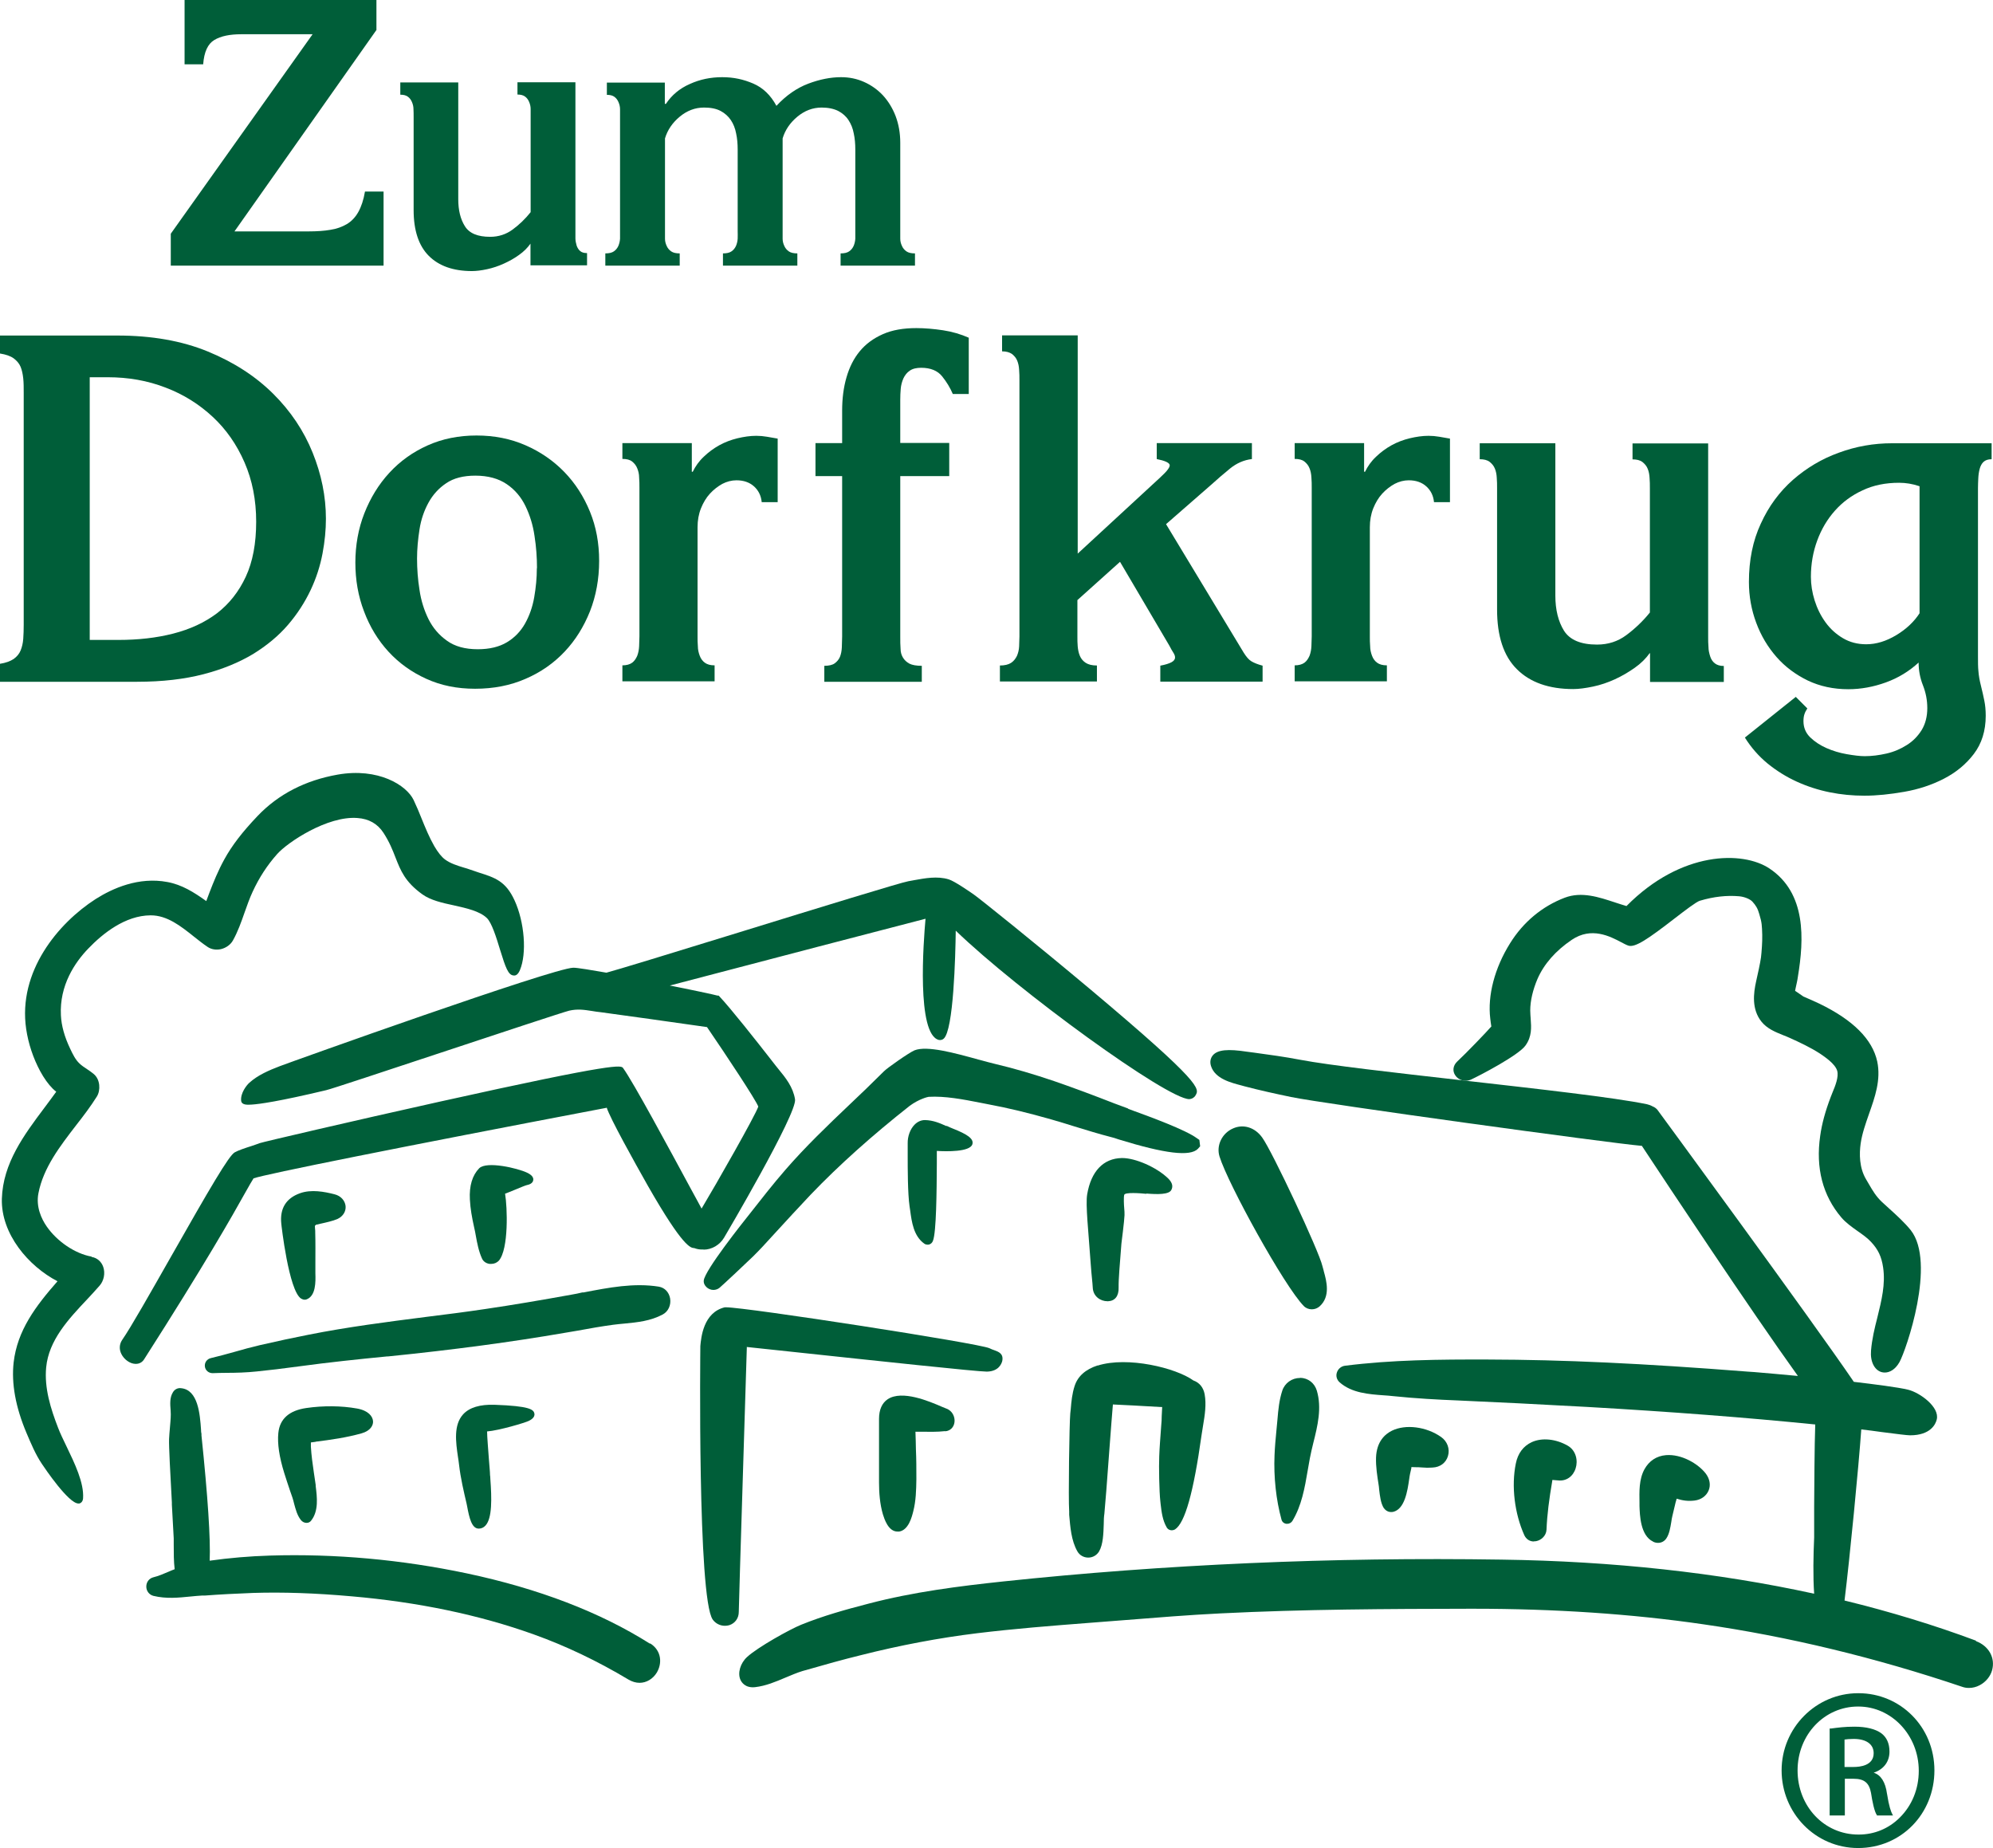
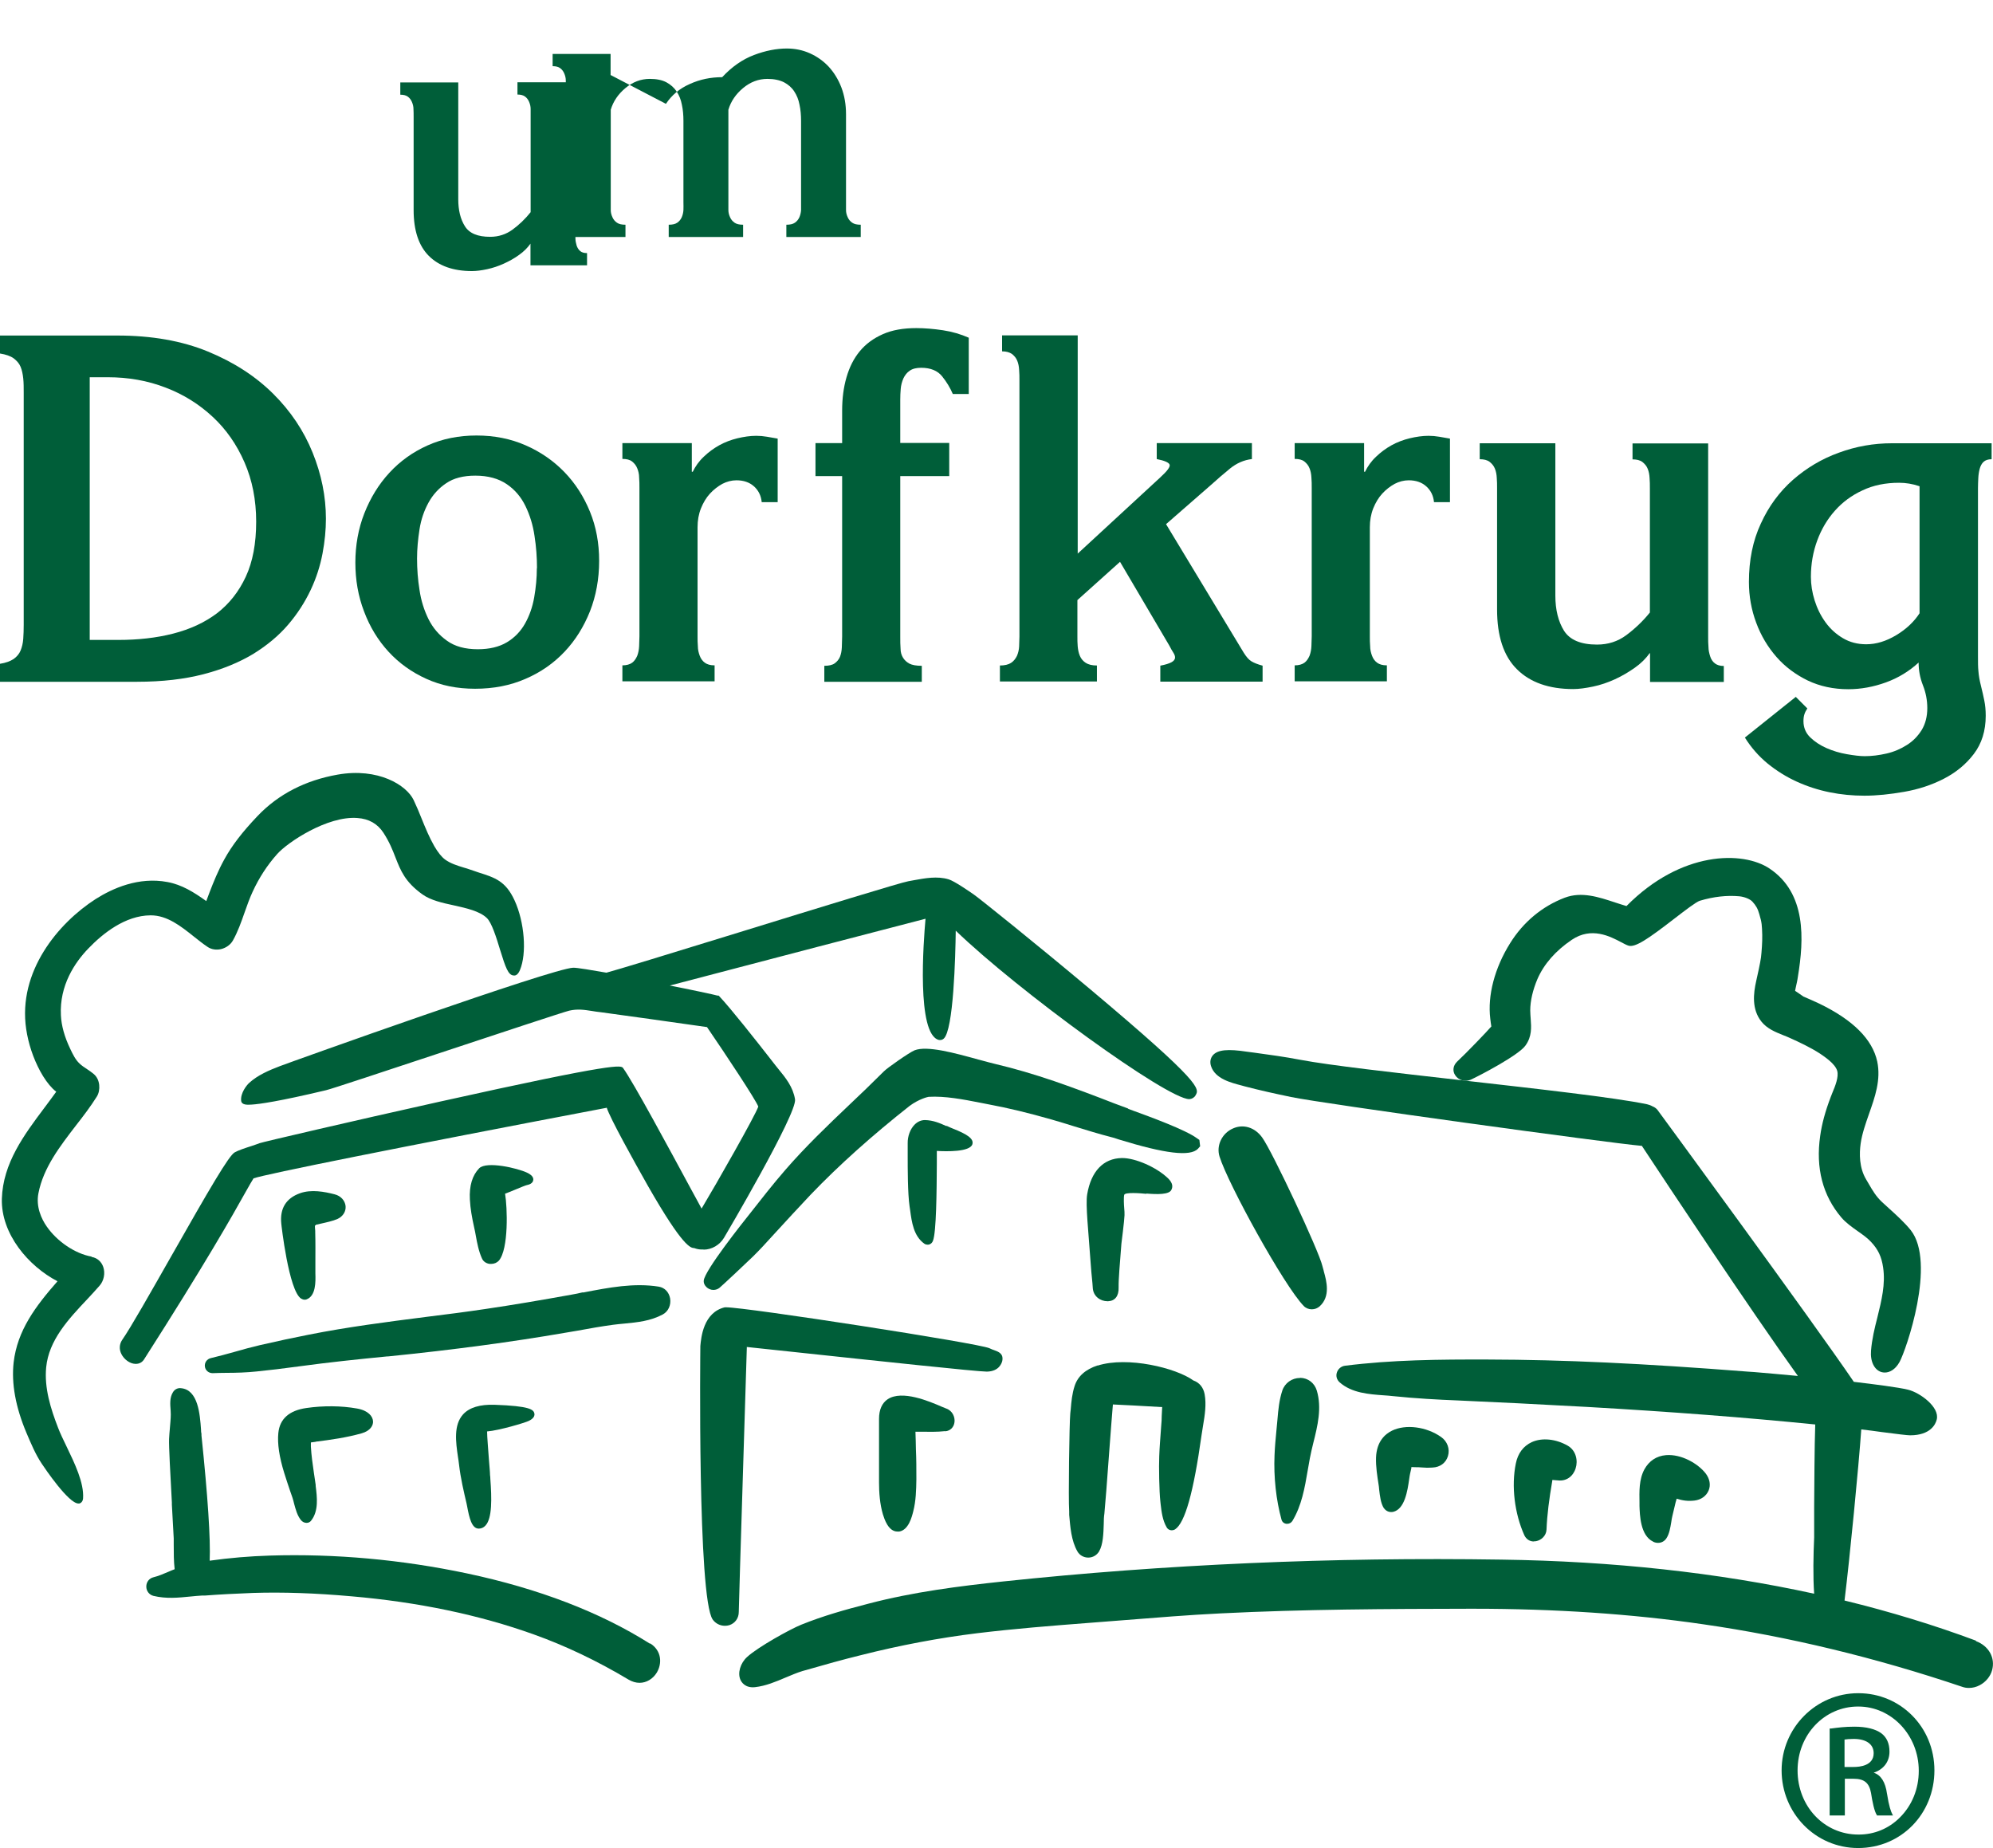
<svg xmlns="http://www.w3.org/2000/svg" id="Ebene_1" data-name="Ebene 1" viewBox="0 0 128.6 119.24">
  <defs>
    <style>
      .cls-1 {
        fill: #005e39;
      }
    </style>
  </defs>
  <g id="R">
    <g>
      <path class="cls-1" d="M121.76,115.74c-.1-.76-.4-1.22-.86-1.36.65-.22,1.02-.71,1.02-1.36,0-.53-.18-.92-.52-1.18-.38-.28-.98-.43-1.74-.43-.64,0-1.07.06-1.52.12h-.08v5.61h.98v-2.37h.56c.69,0,1.01.26,1.13.92.08.52.21,1.2.38,1.43v.02h1.04l-.04-.07c-.09-.17-.22-.5-.35-1.34h0ZM119.02,112.24c.14-.02.32-.04.59-.04.81,0,1.29.34,1.29.92,0,.81-.9.89-1.29.89h-.59v-1.77Z" />
      <path class="cls-1" d="M119.92,109.25h-.02c-2.72,0-4.94,2.24-4.94,4.98s2.17,5.01,4.94,5.01,4.92-2.2,4.92-5.01-2.2-4.98-4.9-4.98ZM123.81,114.26c0,1.17-.44,2.24-1.23,3.02-.71.71-1.65,1.09-2.63,1.09h-.04c-2.2,0-3.92-1.82-3.92-4.14s1.75-4.12,3.9-4.12h.02c2.15,0,3.9,1.86,3.9,4.14h0Z" />
    </g>
  </g>
  <g id="Haus">
    <g>
      <path class="cls-1" d="M5.91,81.08c-1.07-.19-2.23-.98-2.9-1.95-.34-.49-.7-1.27-.53-2.14.32-1.65,1.39-3.03,2.42-4.37.47-.6.95-1.23,1.35-1.87.25-.4.22-1.1-.2-1.45-.14-.12-.29-.22-.44-.32-.18-.12-.35-.23-.49-.37-.25-.23-.43-.6-.59-.94-.37-.77-.57-1.5-.6-2.16-.1-1.93.9-3.41,1.77-4.31.93-.97,2.38-2.13,4.01-2.14h.02c1.06,0,1.94.7,2.78,1.37.29.23.59.47.89.67.24.16.55.21.86.14.33-.08.62-.29.77-.56.32-.57.54-1.2.75-1.8.16-.45.32-.91.52-1.34.42-.91.94-1.71,1.58-2.43.67-.76,3.25-2.48,5.18-2.33.74.05,1.3.37,1.68.95.39.6.59,1.11.78,1.6.33.84.61,1.57,1.74,2.38.53.38,1.29.55,2.04.71.81.18,1.65.37,2.11.81.32.3.62,1.27.86,2.06.35,1.13.52,1.63.87,1.65.17.03.31-.11.41-.35.45-1.07.3-3.09-.35-4.5-.57-1.24-1.26-1.46-2.3-1.79-.18-.06-.36-.12-.56-.19-.13-.05-.27-.09-.41-.13-.43-.13-.87-.27-1.21-.52-.23-.17-.46-.46-.7-.87-.32-.56-.57-1.17-.81-1.76-.16-.4-.33-.81-.52-1.21-.46-.96-2.28-2.1-4.9-1.64-2.1.37-3.83,1.27-5.16,2.66-1,1.05-1.66,1.91-2.15,2.8-.4.72-.71,1.49-.96,2.14l-.06.16c-.05.13-.1.26-.15.4-.81-.58-1.58-1.06-2.51-1.23-1.86-.35-3.54.41-4.63,1.1-2.41,1.55-5.03,4.67-4.48,8.39.14.94.45,1.87.9,2.71.25.46.52.84.81,1.13.07.07.15.14.23.2-.25.34-.5.69-.76,1.03-1.32,1.76-2.68,3.58-2.75,5.88-.06,2.27,1.72,4.35,3.59,5.32-1.42,1.62-2.59,3.17-2.83,5.24-.15,1.35.12,2.87.83,4.55.29.68.58,1.38.99,1.99.18.27,1.72,2.56,2.36,2.56h.06c.07-.02.22-.09.24-.33.07-1-.54-2.26-1.08-3.38-.21-.43-.4-.83-.53-1.17-.48-1.24-.9-2.57-.77-3.91.17-1.74,1.42-3.09,2.64-4.38.28-.3.55-.59.81-.89.28-.32.37-.81.23-1.21-.12-.34-.39-.58-.75-.64" />
      <path class="cls-1" d="M21.78,78.65c.36-.17.55-.49.52-.83-.04-.36-.31-.66-.71-.76-.66-.17-1.5-.33-2.23-.07-.9.32-1.31.98-1.21,1.96,0,.04.48,4.34,1.28,4.84.07.04.15.07.22.07.04,0,.09,0,.13-.02.6-.22.59-1.13.57-1.68v-.65c0-.66.01-1.33-.01-2v-.09c-.02-.18-.02-.28-.02-.35h.05v-.04c.08-.02.2-.05.3-.07.36-.08.82-.18,1.11-.31" />
      <path class="cls-1" d="M34.02,76.46c.09-.02.37-.09.39-.33.03-.26-.29-.41-.41-.47-.59-.28-2.59-.76-3.08-.28-.44.45-.65,1.13-.6,2.02.03.58.13,1.15.28,1.82.04.16.07.33.1.5.09.5.19,1.02.4,1.48.08.19.27.32.49.35h.11c.19,0,.37-.08.49-.21.64-.75.55-3.44.4-4.32.14-.05.36-.14.7-.28.28-.12.63-.26.72-.28" />
      <path class="cls-1" d="M19.85,92.9h0ZM20.38,93.02c.96-.12,1.97-.26,2.96-.54.56-.16.75-.51.73-.78-.02-.31-.3-.69-1.04-.82-1.01-.18-2.17-.19-3.27-.03s-1.71.7-1.8,1.61c-.07.68.06,1.55.38,2.58.12.39.25.77.38,1.16l.15.43c.04.13.08.26.11.4.1.36.19.73.43,1.04.09.12.23.19.37.19h0c.12,0,.23-.05.3-.15.49-.62.38-1.51.29-2.23v-.07c-.04-.27-.08-.54-.12-.81-.08-.55-.16-1.11-.19-1.66v-.27c.15-.02.28-.04.3-.04" />
      <path class="cls-1" d="M31.23,92.16l3.25-.96c-.05-.25-.29-.48-2.57-.56-.93-.03-1.62.17-2.03.62-.62.69-.47,1.78-.33,2.74.03.17.05.34.07.5.1.88.31,1.76.49,2.53,0,.03.02.08.03.15.14.76.3,1.44.74,1.45h.01c.16,0,.31-.06.43-.19.45-.47.41-1.79.32-3.01,0-.11-.01-.19-.02-.25,0-.2-.04-.57-.07-.98-.04-.58-.12-1.49-.12-1.84.77-.06,2.45-.56,2.69-.68.1-.05.42-.21.36-.48" />
      <path class="cls-1" d="M41.93,106.05c-3.21-2.03-7.18-3.55-11.8-4.53-4.22-.89-8.5-1.28-12.72-1.15-1.3.04-2.61.15-3.88.33.06-1.41-.12-4.13-.53-8.08v-.1c-.02-.08-.03-.18-.03-.3-.07-.95-.18-2.55-1.29-2.65-.2-.03-.41.07-.52.26-.22.35-.18.78-.15,1.17,0,.09.01.18.01.26,0,.31-.04.61-.06.91-.02.23-.04.45-.05.68-.02.41.08,2.28.18,4.09v.14c.06,1.04.11,1.95.12,2.18v.41c0,.56,0,1.07.06,1.58-.13.05-.26.1-.39.16-.33.14-.65.28-.98.36-.28.07-.46.31-.46.6s.19.53.46.6c.83.2,1.6.12,2.41.04.24-.02.47-.05.71-.06h.19c.91-.07,2.05-.13,3.13-.17,1.92-.06,4,.01,6.36.22,4.26.37,8.21,1.19,11.75,2.46,2.04.73,4.1,1.71,6.12,2.92.23.13.46.2.7.2.44,0,.86-.25,1.11-.66.35-.58.32-1.41-.42-1.88" />
      <path class="cls-1" d="M42.52,83.02c-1.61-.26-3.25.06-4.86.37h-.08c-.23.06-.46.1-.68.14-1.99.36-3.81.67-5.58.93-1.27.19-2.53.35-3.82.51-2.5.32-5.08.65-7.59,1.15-.97.19-2,.41-3.13.67-.55.13-1.11.28-1.66.44-.5.14-1.01.28-1.52.4-.25.06-.41.29-.38.54s.24.43.5.43c.3-.01.61-.02.91-.02.6,0,1.28-.02,1.94-.09.81-.08,1.71-.19,2.74-.33,1.91-.26,3.82-.46,5.67-.64h.06c4.25-.43,7.97-.93,11.39-1.52l.83-.14c.81-.15,1.55-.28,2.29-.38.25-.03.5-.06.75-.08.82-.08,1.67-.16,2.47-.59.35-.19.54-.6.47-1.03-.07-.4-.35-.7-.73-.76" />
      <path class="cls-1" d="M45.4,80.63c.53,0,1.04-.3,1.32-.77.05-.08,4.73-8.02,4.58-8.93-.13-.8-.61-1.39-1.07-1.95-.08-.1-.27-.33-.52-.66-.89-1.14-2.56-3.26-3.29-4.03l-.05-.05h-.07c-.11-.04-1.89-.42-3.08-.65,5.08-1.34,14.76-3.86,16.5-4.31-.13,1.47-.59,7.46.86,7.82.11.02.22,0,.31-.08.64-.54.76-5.33.78-6.97,4.02,3.88,13.64,10.87,15.07,10.87.17-.01.32-.1.4-.24.26-.43.46-.76-6.78-6.84-3.48-2.92-7.17-5.88-7.52-6.12-.33-.23-1.26-.87-1.62-.98-.74-.23-1.56-.07-2.23.05-.13.02-.25.05-.38.07-.44.07-5.81,1.72-10.99,3.32-4.08,1.26-7.94,2.44-8.49,2.58-.86-.15-1.92-.33-2.14-.32-1.3.02-18.2,6.07-18.93,6.35-.68.26-1.44.58-1.99,1.09-.15.14-.56.64-.51,1.14.03.29.41.27.69.25.48-.03,1.74-.2,4.8-.93.35-.08,3.8-1.23,7.46-2.44,3.68-1.22,7.85-2.6,8.22-2.69.54-.12.94-.06,1.46.02.18.03.36.06.57.08.26.03,5.85.81,6.86.96,1.23,1.8,3.14,4.68,3.31,5.13-.19.57-2.7,4.98-3.66,6.58-.16-.29-.39-.73-.69-1.27-1.39-2.57-3.71-6.88-4.37-7.79-.13-.19-.3-.4-11.83,2.16-5.71,1.27-11.45,2.61-11.63,2.68-.12.05-.31.11-.51.18-.41.13-.86.28-1.09.41-.38.2-1.62,2.34-4.16,6.81-1.31,2.3-2.54,4.48-3.11,5.3-.18.27-.2.6-.05.9.17.35.55.63.9.64h.04c.22,0,.4-.1.52-.28,3.95-6.18,5.7-9.27,6.53-10.76.26-.46.43-.76.54-.93.75-.27,9.37-2,22.66-4.53.05,0,.09-.02.13-.03.22.69,1.76,3.46,2.66,5.05,2.27,3.97,2.76,4,2.99,4.01.16.06.31.09.47.09h.14-.01Z" />
      <path class="cls-1" d="M72.78,71.52c-.37-.14-.68-.25-.89-.33-1.2-.47-2.5-.96-3.83-1.42-1.35-.46-2.61-.83-3.84-1.12-.27-.06-.61-.16-.99-.26l-.08-.02c-1.56-.43-3.33-.92-4.14-.6-.34.14-1.77,1.14-1.98,1.36-.75.75-1.52,1.49-2.22,2.15-1.4,1.33-2.84,2.71-4.14,4.21-.81.93-1.57,1.91-2.31,2.85-.48.6-2.87,3.61-2.95,4.28-.03.26.18.48.38.56.07.03.15.05.24.05.15,0,.29-.05.4-.14.13-.1,1.92-1.78,2.16-2.02.22-.22.44-.44.65-.67l.78-.85c.71-.77,1.51-1.65,2.29-2.47,1.83-1.91,3.98-3.83,6.39-5.73.6-.44,1.15-.57,1.22-.58,1.06-.06,2.21.16,3.33.38l.56.11c1.24.23,2.56.55,4.03.97.48.14.96.28,1.49.45.78.24,1.59.49,2.41.7.1.02.21.06.33.1l.12.04c2.99.92,4.61,1.12,5.11.6l.14-.16-.05-.41-.16-.11c-.75-.55-2.96-1.36-4.42-1.89" />
      <path class="cls-1" d="M61.07,72.66c-.42-.19-.85-.38-1.39-.39h0c-.24,0-.47.1-.66.29-.29.29-.46.76-.45,1.21v.85c0,.72,0,2.4.12,3.21l.04.27c.1.74.22,1.66.92,2.15.06.04.13.06.2.06.03,0,.06,0,.1-.01.11-.03.21-.12.25-.24.22-.55.24-3.2.25-4.99v-.81c.63.04,2.12.07,2.29-.42.13-.38-.4-.68-1.23-1.01-.15-.06-.29-.12-.43-.19" />
      <path class="cls-1" d="M73.96,77.01c.74.06,1.47.07,1.62-.23.1-.19.11-.43-.2-.74-.76-.74-2.13-1.32-2.96-1.32h-.03c-1.2.02-1.99.86-2.24,2.35-.11.67.08,2.34.23,4.49.06.84.11,1.13.13,1.51.02.58.5.89.95.89h.04c.44-.02.7-.33.68-.9-.01-.53.08-1.52.18-2.82,0,0,.19-1.48.2-1.83,0-.14,0-.3-.02-.46-.02-.22-.04-.69,0-.85.03-.19,1.06-.11,1.44-.07" />
      <path class="cls-1" d="M61,92.35c.32-.03.55-.26.59-.59.04-.33-.13-.74-.54-.88-.06-.02-.15-.06-.27-.11-.83-.36-2.57-1.1-3.5-.49-.37.25-.56.68-.56,1.27v1.41c0,.9,0,1.8,0,2.69,0,.64.05,1.38.25,2.06.09.28.34,1.11.94,1.11h.11c.61-.1.82-.95.91-1.31.17-.66.19-1.36.2-2.07,0-.69,0-1.29-.03-1.93,0-.37-.02-.74-.03-1.13h.41c.53,0,.97.02,1.5-.04" />
      <path class="cls-1" d="M48.18,86.91c.53.06,1.47.16,2.63.28,5.9.63,12.24,1.31,12.86,1.31h.02c.77-.02.94-.53.98-.68.1-.48-.24-.6-.51-.7-.09-.03-.2-.07-.32-.13-.68-.32-15.68-2.64-17-2.64h-.07c-1.39.33-1.53,1.96-1.58,2.5,0,.15-.19,16.26.8,17.65.18.25.47.4.78.4.1,0,.19-.01.29-.04.37-.12.61-.45.61-.85,0-.45.52-16.97.52-17.08h0" />
      <path class="cls-1" d="M70.83,88.1c-.78.25-1.29.7-1.49,1.33-.16.49-.21,1-.25,1.5l-.03.27c-.06.64-.13,5.49-.07,6.33v.21c.07.78.13,1.66.53,2.36.14.25.41.4.7.4h0c.29,0,.55-.15.7-.4.26-.45.28-1.15.3-1.77,0-.25.01-.47.04-.66.04-.37.19-2.27.32-4.1.09-1.23.19-2.48.23-2.95.53.02,1.98.1,3.18.17-.01.19-.02.39-.03.58,0,.2-.01.39-.03.58l-.02.28c-.04.58-.09,1.15-.11,1.73-.03.66,0,2.29.07,2.9l.02.19c.06.51.12,1.03.39,1.5.05.09.14.16.25.18.1.02.2,0,.29-.05.64-.42,1.19-2.36,1.71-6.08l.1-.63c.11-.66.22-1.34.1-2.01-.08-.43-.33-.75-.73-.89-1.12-.81-4.24-1.57-6.17-.96" />
      <path class="cls-1" d="M83.9,88.91h-.02c-.52,0-.98.33-1.14.82-.2.61-.26,1.24-.31,1.85l-.07.74c-.05.52-.1,1.05-.12,1.58-.06,1.4.1,2.88.45,4.15.04.15.16.25.32.27h.05c.13,0,.26-.07.33-.18.6-.99.8-2.14.99-3.26.05-.27.09-.53.14-.79.06-.32.14-.65.22-.98.28-1.11.56-2.26.23-3.38-.15-.5-.57-.82-1.08-.83" />
      <path class="cls-1" d="M85.41,81.98c-.03-.1-.05-.2-.08-.29-.22-.97-3.24-7.41-3.89-8.3-.47-.65-1.21-.88-1.88-.58-.71.31-1.09,1.1-.87,1.81.56,1.8,4.18,8.36,5.43,9.64.13.14.32.22.52.22s.37-.07.51-.19c.71-.64.45-1.62.27-2.26" />
      <path class="cls-1" d="M89.3,97.31c.11.16.28.25.46.25.04,0,.09,0,.13-.01.75-.17.93-1.35,1.04-2.12.02-.12.03-.23.05-.31.03-.13.06-.27.09-.4v-.06c.12,0,.23.01.33.01s.19,0,.27.01c.23.02.48.03.77.01.48-.02.86-.3.99-.74.14-.46-.04-.95-.44-1.23-.95-.67-2.29-.84-3.17-.41-.45.22-.99.7-1.03,1.73-.02.59.08,1.21.16,1.72.02.1.03.22.04.34.05.42.1.9.31,1.22" />
      <path class="cls-1" d="M98.97,99.45c.05,0,.1,0,.15-.01.32-.06.65-.34.67-.74.04-.99.17-1.97.37-3.14,0-.02,0-.05.01-.07l.37.03c.53.06.97-.26,1.13-.78.16-.49.03-1.15-.51-1.46-.77-.44-1.66-.53-2.32-.23-.54.25-.9.72-1.03,1.38-.3,1.46-.08,3.23.55,4.63.12.25.34.4.61.4" />
      <path class="cls-1" d="M106.68,99.48h0c.1.05.21.07.31.07.22,0,.42-.11.54-.3.19-.29.25-.69.31-1.04.02-.14.04-.27.07-.39l.21-.88s.03-.1.05-.17c0-.02.01-.04.02-.07.38.12.72.17,1.15.12.42-.05.76-.29.91-.65.15-.35.07-.76-.19-1.1-.5-.64-1.57-1.26-2.56-1.18-.61.05-1.09.37-1.39.91-.36.66-.33,1.45-.32,2.16v.21c.02.57.05,1.91.88,2.3" />
      <path class="cls-1" d="M94.89,69.67h0c.57-.26,3.12-1.59,3.55-2.22.41-.58.37-1.15.33-1.7-.01-.18-.03-.36-.03-.55,0-.63.17-1.33.46-2.02.42-.97,1.17-1.83,2.22-2.54,1.27-.86,2.48-.22,3.2.16.17.09.32.17.44.21.44.16,1.3-.44,3.01-1.76.65-.5,1.38-1.06,1.61-1.13.9-.27,1.75-.36,2.54-.29.34.03.7.18.85.34.23.25.35.45.45.81.17.56.17.72.19,1.34,0,.25,0,.5-.02.75-.01.21-.05.63-.06.7-.05.38-.22,1.13-.31,1.53-.18.8-.3,1.82.34,2.62.37.46.9.67,1.42.88.14.05.27.11.41.17.62.28,1.33.61,1.96,1.02.26.18.97.64,1.1,1.11.1.39-.12.95-.31,1.4-.04.1-.08.19-.11.28-.35.92-.57,1.72-.68,2.51-.3,2.07.16,3.85,1.37,5.27.28.33.66.6,1.04.87.33.23.64.45.87.7.46.49.68.96.78,1.65.16,1.08-.1,2.12-.37,3.22-.18.7-.35,1.41-.41,2.14-.06.7.21,1.25.67,1.39.07.02.14.03.22.03.3,0,.67-.18.95-.68.42-.76,2.38-6.41.72-8.51-.38-.47-.92-.97-1.4-1.4-.16-.15-.32-.29-.46-.42-.38-.36-.59-.72-.84-1.15l-.17-.29c-.46-.76-.45-1.68-.36-2.32s.32-1.29.54-1.92c.38-1.08.78-2.19.53-3.38-.31-1.43-1.56-2.68-3.73-3.73-.34-.16-.68-.31-1.03-.46h0l-.54-.37.04-.2c.05-.24.11-.47.14-.71.4-2.42.55-5.39-1.83-6.98-1.72-1.15-5.7-1.15-9.23,2.42-.24-.07-.48-.15-.73-.23-1.06-.35-2.16-.72-3.25-.31-1.45.55-2.68,1.57-3.53,2.94-1,1.6-1.46,3.37-1.28,4.86.02.17.04.34.07.51-.3.35-1.64,1.74-2.21,2.27-.26.25-.31.6-.12.88.21.32.64.44.99.29" />
      <path class="cls-1" d="M127.5,105.86c-2.68-1-5.53-1.87-8.48-2.59.34-2.76.91-8.63,1.08-11.04.44.05.9.11,1.32.17,1.01.13,1.64.21,1.83.21,1.32,0,1.65-.72,1.72-1.02.2-.8-1.08-1.73-1.84-1.92-.64-.16-2.24-.36-3.51-.51-2.68-3.94-12.65-17.52-12.68-17.56-.09-.1-.19-.17-.3-.21-.12-.07-.24-.11-.36-.14-2.11-.44-7.06-.99-11.89-1.54-4.42-.5-8.59-.97-10.49-1.33-1-.19-2-.33-2.97-.46l-.46-.06c-1.24-.19-1.9-.13-2.21.23-.16.19-.2.44-.12.69.26.83,1.3,1.08,1.98,1.26l.18.05c.99.26,1.99.48,3,.69,2.04.43,20.52,2.97,22.6,3.15h.04c1.69,2.56,6.96,10.52,10.07,14.85-1.08-.1-2.07-.19-2.8-.25l-.44-.03c-6.76-.53-11.93-.77-16.75-.78-3.16-.01-6.23.02-9.23.4-.25.03-.46.21-.53.45-.07.22,0,.46.18.62.78.69,1.88.77,2.86.84.2.01.39.03.58.05,1.44.15,2.91.23,4.18.28,2.3.1,5.34.25,8.38.42,5.4.31,10.21.68,14.69,1.13-.05,1.39-.06,4.02-.07,5.32v1.97c-.05,1.11-.08,2.51,0,3.63-6.22-1.36-13-2.1-20.16-2.2-10.96-.17-21.79.31-32.18,1.41-2.8.3-5.79.67-8.71,1.44-1.47.38-2.9.78-4.31,1.35-.72.29-2.79,1.44-3.49,2.08-.44.4-.63,1.04-.43,1.48.06.13.29.54.94.47.7-.08,1.33-.35,1.97-.62.36-.15.73-.31,1.09-.42,1.46-.42,2.65-.75,3.75-1.02,2.53-.64,5.06-1.12,7.52-1.42,2.38-.29,4.79-.48,7.12-.66l2.45-.19c2.01-.16,4.09-.33,6.14-.43,5.4-.27,10.81-.29,16.05-.3h.27c5.22,0,10.2.33,14.8,1,5.5.79,11.14,2.15,16.74,4.04.14.05.28.07.43.07.24,0,.48-.06.7-.18.38-.2.68-.56.79-.96.22-.8-.21-1.57-1.04-1.88" />
    </g>
  </g>
  <g id="Schrift_offen_KorinnaLTBold" data-name="Schrift offen KorinnaLTBold">
    <g>
-       <path class="cls-1" d="M24.3,1.92l-9.17,13.01h4.8c.51,0,.97-.03,1.38-.1.41-.06.76-.19,1.07-.37.3-.18.55-.44.74-.78s.34-.78.43-1.32h1.2v4.78h-13.73v-2.06L20.17,2.21h-4.61c-.74,0-1.31.12-1.73.37s-.66.77-.72,1.57h-1.2V0h12.38v1.92h0Z" />
      <path class="cls-1" d="M34.23,15.72c-.19.27-.44.52-.74.73-.3.22-.63.4-.98.56s-.71.28-1.08.36-.7.12-.98.12c-1.2,0-2.13-.33-2.78-.98s-.98-1.64-.98-2.95v-6c0-.18,0-.35-.01-.52,0-.17-.04-.32-.1-.46s-.14-.25-.26-.34-.28-.13-.49-.13v-.79h3.74v7.54c0,.7.14,1.28.43,1.74s.83.68,1.63.68c.54,0,1.03-.16,1.45-.47.42-.31.81-.68,1.16-1.12v-6.14c0-.18,0-.35,0-.52s-.04-.32-.1-.46c-.06-.14-.14-.25-.26-.34s-.29-.13-.49-.13v-.79h3.74v9.58c0,.16,0,.32,0,.49,0,.17.04.32.08.47.05.14.12.26.23.35.1.09.25.13.44.13v.79h-3.65v-1.42.02Z" />
-       <path class="cls-1" d="M42.97,6.7c.37-.56.88-.99,1.54-1.28.66-.3,1.35-.44,2.09-.44s1.37.14,2,.41,1.13.75,1.5,1.44c.62-.67,1.31-1.15,2.05-1.43.74-.28,1.45-.42,2.12-.42.53,0,1.02.1,1.49.31s.87.5,1.21.86c.34.37.62.82.82,1.34.2.53.3,1.1.3,1.73v5.69c0,.16,0,.32,0,.49s.04.32.11.47c.06.14.16.26.29.35s.31.13.55.13v.79h-4.8v-.79c.24,0,.42-.04.55-.13s.22-.2.29-.35c.06-.14.1-.3.11-.47,0-.17,0-.33,0-.49v-5.26c0-.37-.03-.72-.1-1.04-.06-.33-.18-.62-.34-.86-.16-.25-.38-.44-.66-.59-.28-.14-.64-.22-1.07-.22-.58,0-1.1.2-1.57.59s-.79.86-.95,1.4v5.98c0,.16,0,.32,0,.49,0,.17.04.32.11.47.06.14.16.26.29.35s.31.13.55.13v.79h-4.8v-.79c.24,0,.42-.04.55-.13.13-.09.22-.2.29-.35.06-.14.1-.3.11-.47s0-.33,0-.49v-5.26c0-.37-.03-.72-.1-1.04-.06-.33-.18-.62-.34-.86s-.38-.44-.66-.59-.64-.22-1.07-.22c-.58,0-1.1.2-1.57.59-.47.39-.79.86-.95,1.4v5.98c0,.16,0,.32,0,.49s.04.32.11.47c.06.14.16.26.29.35s.31.13.55.13v.79h-4.8v-.79c.24,0,.42-.04.55-.13s.22-.2.29-.35c.06-.14.1-.3.11-.47,0-.17,0-.33,0-.49v-7.34c0-.18,0-.35,0-.52,0-.17-.04-.32-.1-.46-.06-.14-.14-.25-.26-.34s-.28-.13-.49-.13v-.79h3.74v1.37h.02Z" />
+       <path class="cls-1" d="M42.97,6.7c.37-.56.88-.99,1.54-1.28.66-.3,1.35-.44,2.09-.44c.62-.67,1.31-1.15,2.05-1.43.74-.28,1.45-.42,2.12-.42.53,0,1.02.1,1.49.31s.87.5,1.21.86c.34.37.62.82.82,1.34.2.53.3,1.1.3,1.73v5.69c0,.16,0,.32,0,.49s.04.32.11.47c.06.14.16.26.29.35s.31.13.55.13v.79h-4.8v-.79c.24,0,.42-.04.55-.13s.22-.2.29-.35c.06-.14.1-.3.11-.47,0-.17,0-.33,0-.49v-5.26c0-.37-.03-.72-.1-1.04-.06-.33-.18-.62-.34-.86-.16-.25-.38-.44-.66-.59-.28-.14-.64-.22-1.07-.22-.58,0-1.1.2-1.57.59s-.79.86-.95,1.4v5.98c0,.16,0,.32,0,.49,0,.17.04.32.11.47.06.14.16.26.29.35s.31.13.55.13v.79h-4.8v-.79c.24,0,.42-.04.55-.13.13-.09.22-.2.29-.35.06-.14.1-.3.11-.47s0-.33,0-.49v-5.26c0-.37-.03-.72-.1-1.04-.06-.33-.18-.62-.34-.86s-.38-.44-.66-.59-.64-.22-1.07-.22c-.58,0-1.1.2-1.57.59-.47.39-.79.86-.95,1.4v5.98c0,.16,0,.32,0,.49s.04.32.11.47c.06.14.16.26.29.35s.31.13.55.13v.79h-4.8v-.79c.24,0,.42-.04.55-.13s.22-.2.29-.35c.06-.14.1-.3.11-.47,0-.17,0-.33,0-.49v-7.34c0-.18,0-.35,0-.52,0-.17-.04-.32-.1-.46-.06-.14-.14-.25-.26-.34s-.28-.13-.49-.13v-.79h3.74v1.37h.02Z" />
    </g>
    <g>
      <path class="cls-1" d="M0,42.83c.38-.06.67-.17.88-.31.21-.15.36-.33.45-.55.09-.22.15-.47.17-.75s.03-.59.03-.92v-14.96c0-.33,0-.64-.03-.92s-.08-.53-.17-.75c-.09-.22-.25-.4-.45-.55-.21-.15-.5-.25-.88-.31v-1.16h7.57c2.21,0,4.16.34,5.84,1.03s3.08,1.6,4.21,2.72,1.98,2.39,2.55,3.8.86,2.83.86,4.27c0,.71-.07,1.46-.22,2.25s-.4,1.58-.77,2.36-.85,1.53-1.46,2.24-1.36,1.33-2.25,1.88c-.9.54-1.96.98-3.19,1.3s-2.66.49-4.29.49H0v-1.16ZM5.79,41.29h1.85c1.27,0,2.45-.13,3.54-.41s2.02-.71,2.82-1.31c.79-.61,1.41-1.39,1.86-2.36s.67-2.15.67-3.55-.25-2.67-.75-3.82-1.18-2.13-2.05-2.94-1.88-1.45-3.04-1.89c-1.16-.45-2.41-.67-3.74-.67h-1.16v16.96h0Z" />
      <path class="cls-1" d="M38.66,36.19c0,1.17-.2,2.25-.59,3.25-.4,1-.94,1.87-1.64,2.61s-1.54,1.33-2.52,1.75c-.98.43-2.07.64-3.25.64s-2.2-.21-3.15-.64c-.95-.43-1.76-1.01-2.44-1.75s-1.21-1.61-1.58-2.6c-.38-.99-.56-2.04-.56-3.15s.19-2.19.58-3.18.92-1.86,1.61-2.61,1.51-1.34,2.47-1.77,2.01-.64,3.16-.64,2.2.21,3.16.63,1.79.99,2.5,1.72,1.26,1.59,1.66,2.57.59,2.03.59,3.16h0ZM34.65,36.66c0-.69-.05-1.38-.16-2.08-.1-.7-.3-1.34-.58-1.92-.28-.58-.68-1.06-1.21-1.42s-1.2-.55-2.03-.55c-.77,0-1.4.16-1.88.49-.48.32-.86.74-1.14,1.25-.28.51-.48,1.08-.58,1.72s-.16,1.27-.16,1.89c0,.67.05,1.35.16,2.03.1.69.3,1.31.58,1.88.28.56.68,1.03,1.19,1.39.51.37,1.17.55,1.99.55.75,0,1.38-.15,1.88-.45s.89-.71,1.17-1.21.48-1.06.59-1.69c.11-.63.17-1.25.17-1.88h.01Z" />
      <path class="cls-1" d="M40.16,28.59h4.48v1.85h.06c.17-.35.4-.68.71-.97.3-.29.64-.54,1-.74s.76-.35,1.17-.45c.42-.1.82-.16,1.22-.16.23,0,.46.02.69.06s.46.08.69.12v4.1h-1.03c-.04-.42-.21-.76-.5-1.02s-.67-.39-1.13-.39c-.31,0-.62.08-.91.23-.29.16-.56.37-.8.63-.24.26-.43.58-.58.95-.15.38-.22.78-.22,1.22v7.04c0,.21,0,.42.02.64,0,.22.05.42.12.61s.18.34.33.45.35.17.63.17v1.03h-5.95v-1.03c.27,0,.48-.06.63-.17.15-.11.25-.27.33-.45.07-.19.11-.39.12-.61,0-.22.02-.43.02-.64v-9.58c0-.23,0-.45-.02-.67,0-.22-.05-.42-.12-.59-.07-.18-.18-.32-.33-.44s-.36-.17-.63-.17v-1.03h0Z" />
      <path class="cls-1" d="M61.25,28.59v2.13h-3.16v10.36c0,.29,0,.55.02.78,0,.23.06.42.16.58s.23.28.41.38c.18.09.44.14.8.14v1.03h-6.29v-1.03c.29,0,.52-.05.67-.16s.27-.25.34-.42c.07-.18.11-.38.12-.61,0-.23.02-.46.02-.69v-10.36h-1.72v-2.13h1.72v-2.1c0-.77.09-1.49.28-2.14.19-.66.47-1.22.86-1.69.39-.47.88-.83,1.49-1.1s1.33-.39,2.16-.39c.54,0,1.12.05,1.72.14.6.09,1.16.26,1.66.48v3.63h-1.03c-.17-.4-.4-.78-.69-1.14s-.74-.55-1.35-.55c-.31,0-.56.06-.74.19-.18.12-.31.29-.41.5-.09.21-.15.43-.17.67s-.03.47-.03.7v2.79h3.16,0Z" />
      <path class="cls-1" d="M80.78,28.59v1.03c-.52.06-.99.27-1.41.61-.42.34-.82.69-1.22,1.05l-2.91,2.54,5.01,8.29c.17.27.33.46.5.56s.41.2.72.28v1.03h-6.6v-1.03c.33-.06.57-.14.72-.22s.22-.18.23-.28-.03-.22-.11-.34c-.08-.13-.17-.27-.25-.44l-3.19-5.42-2.75,2.47v2.35c0,.21,0,.42.02.64s.06.42.14.61.21.34.38.45.41.17.72.17v1.03h-6.26v-1.03c.31,0,.55-.06.72-.17s.29-.27.38-.45c.08-.19.13-.39.14-.61,0-.22.02-.43.02-.64v-16.53c0-.23,0-.45-.02-.67-.01-.22-.05-.42-.12-.59-.07-.18-.19-.32-.34-.44-.16-.11-.37-.17-.64-.17v-1.03h4.88v14.08l5.32-4.91c.46-.42.66-.69.61-.83s-.33-.26-.83-.36v-1.03h6.17-.03Z" />
      <path class="cls-1" d="M83.54,28.59h4.48v1.85h.06c.17-.35.4-.68.71-.97.3-.29.64-.54,1-.74s.76-.35,1.17-.45c.42-.1.82-.16,1.22-.16.23,0,.46.02.69.06s.46.08.69.12v4.1h-1.03c-.04-.42-.21-.76-.5-1.02s-.67-.39-1.13-.39c-.31,0-.62.08-.91.23-.29.16-.56.37-.8.63-.24.26-.43.58-.58.95-.15.38-.22.78-.22,1.22v7.04c0,.21,0,.42.02.64,0,.22.05.42.12.61s.18.34.33.45.35.17.63.17v1.03h-5.95v-1.03c.27,0,.48-.06.63-.17.15-.11.25-.27.33-.45.07-.19.11-.39.12-.61,0-.22.02-.43.02-.64v-9.58c0-.23,0-.45-.02-.67-.01-.22-.05-.42-.12-.59-.07-.18-.18-.32-.33-.44s-.36-.17-.63-.17v-1.03h0Z" />
      <path class="cls-1" d="M106.45,42.14c-.25.35-.57.67-.97.95-.4.28-.82.53-1.28.74-.46.21-.93.37-1.41.47-.48.1-.91.16-1.28.16-1.56,0-2.78-.43-3.63-1.28-.86-.85-1.28-2.14-1.28-3.85v-7.83c0-.23,0-.45-.02-.67-.01-.22-.05-.42-.12-.59-.07-.18-.19-.32-.34-.44-.16-.12-.37-.17-.64-.17v-1.03h4.88v9.83c0,.92.19,1.67.56,2.27.38.59,1.08.89,2.13.89.71,0,1.34-.2,1.89-.61s1.06-.89,1.52-1.46v-8.01c0-.23,0-.45-.02-.67-.01-.22-.05-.42-.12-.59-.07-.18-.19-.32-.34-.44-.16-.12-.37-.17-.64-.17v-1.03h4.88v12.49c0,.21,0,.42.02.64,0,.22.05.42.11.61s.16.34.3.45.33.17.58.17v1.03h-4.76v-1.85h-.02Z" />
      <path class="cls-1" d="M115.87,44.96l.75.75c-.08.12-.15.25-.19.38-.04.12-.06.27-.06.44,0,.42.15.77.44,1.05s.64.51,1.05.69.84.31,1.3.39c.46.08.85.13,1.16.13.46,0,.93-.06,1.41-.17.48-.11.92-.3,1.31-.55.4-.25.71-.57.96-.97.24-.4.36-.87.36-1.41,0-.5-.09-.99-.28-1.47s-.28-.97-.28-1.47c-.61.56-1.31.99-2.11,1.28s-1.61.44-2.43.44c-.96,0-1.83-.19-2.61-.56-.78-.38-1.46-.88-2.02-1.52s-1-1.37-1.31-2.21c-.31-.83-.47-1.71-.47-2.63,0-1.4.25-2.66.77-3.77.51-1.12,1.2-2.05,2.07-2.82.87-.76,1.85-1.35,2.96-1.75,1.11-.41,2.25-.61,3.44-.61h6.42v1.03c-.23,0-.4.06-.52.17s-.2.27-.25.45c-.05.19-.08.39-.09.61-.01.22-.02.43-.02.64v10.83c0,.4,0,.73.03.99.02.26.07.57.16.92s.16.68.22.97.09.62.09.97c0,.98-.26,1.8-.77,2.47-.51.67-1.16,1.2-1.94,1.6-.78.4-1.63.68-2.55.84s-1.77.25-2.57.25c-.75,0-1.5-.07-2.24-.22s-1.45-.38-2.13-.69c-.68-.31-1.3-.7-1.88-1.17-.57-.47-1.06-1.03-1.46-1.67l3.29-2.63h-.01ZM123.85,31.37c-.44-.15-.88-.22-1.31-.22-.88,0-1.67.16-2.36.49-.7.32-1.29.76-1.78,1.31s-.87,1.19-1.14,1.92-.41,1.51-.41,2.35c0,.5.08,1.01.24,1.52.16.51.39.98.7,1.41s.69.77,1.13,1.03c.44.26.94.39,1.5.39.65,0,1.29-.2,1.94-.59s1.15-.87,1.5-1.41v-8.2h0Z" />
    </g>
  </g>
</svg>